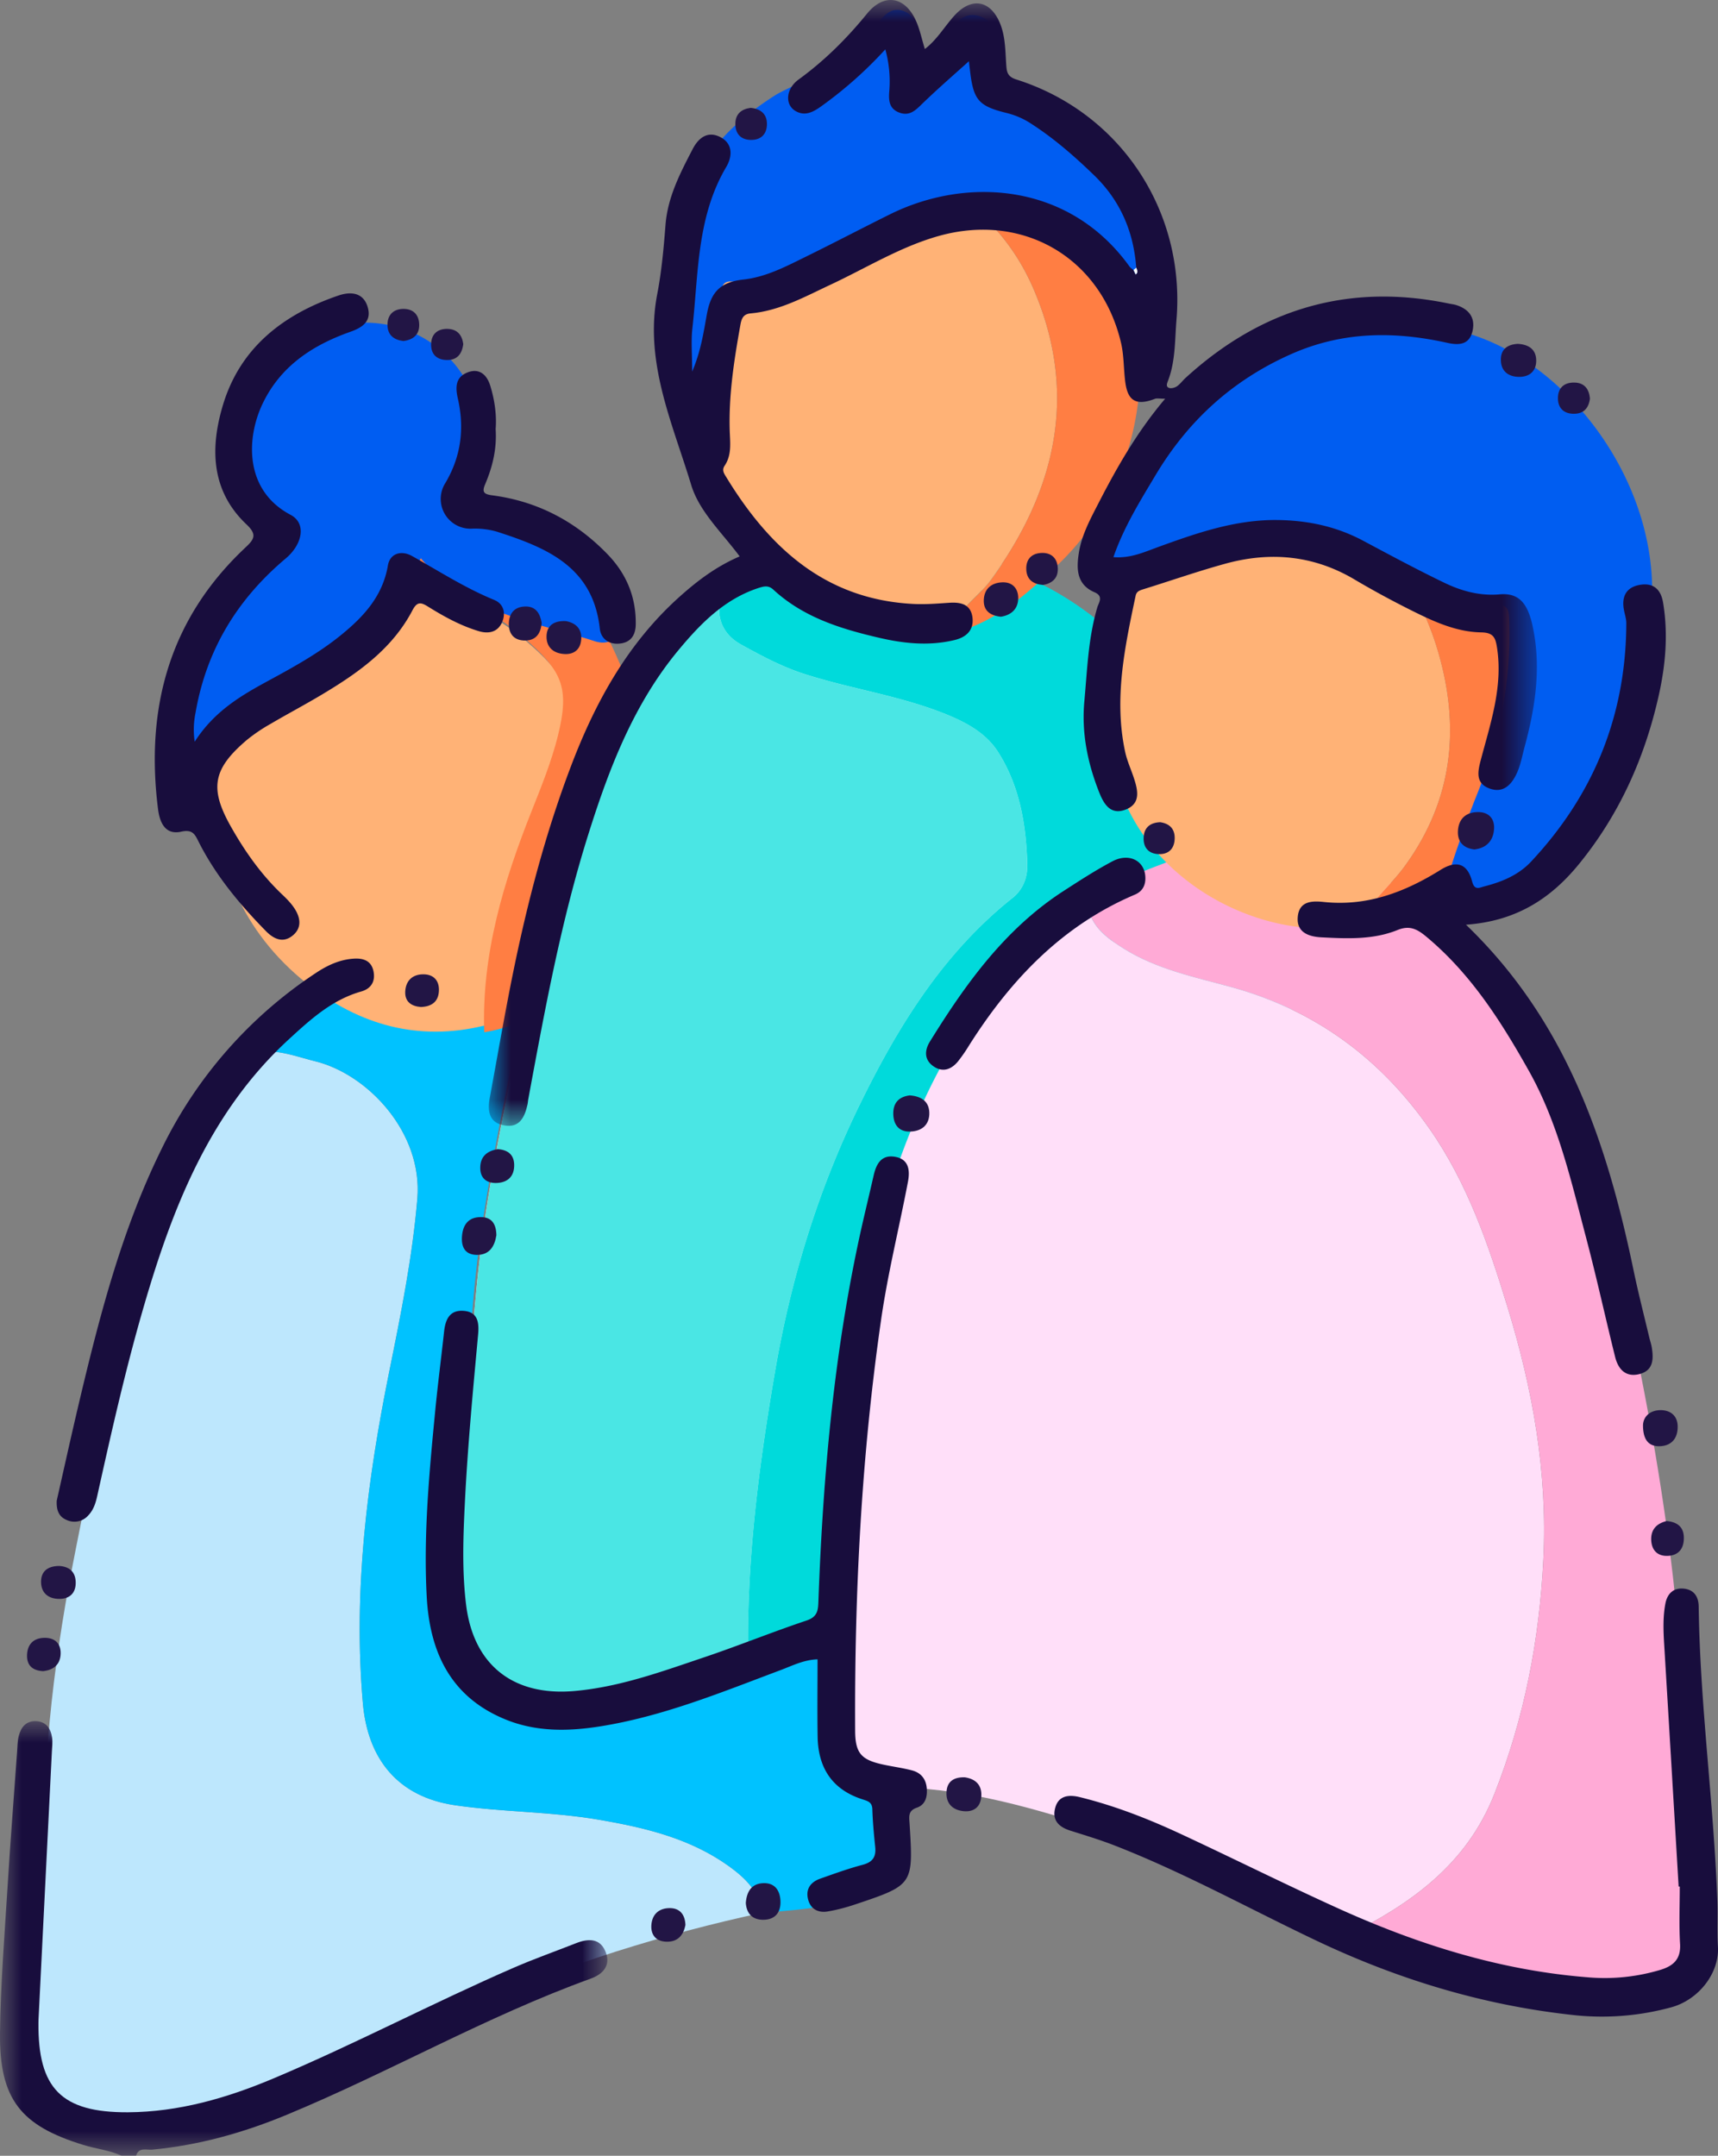
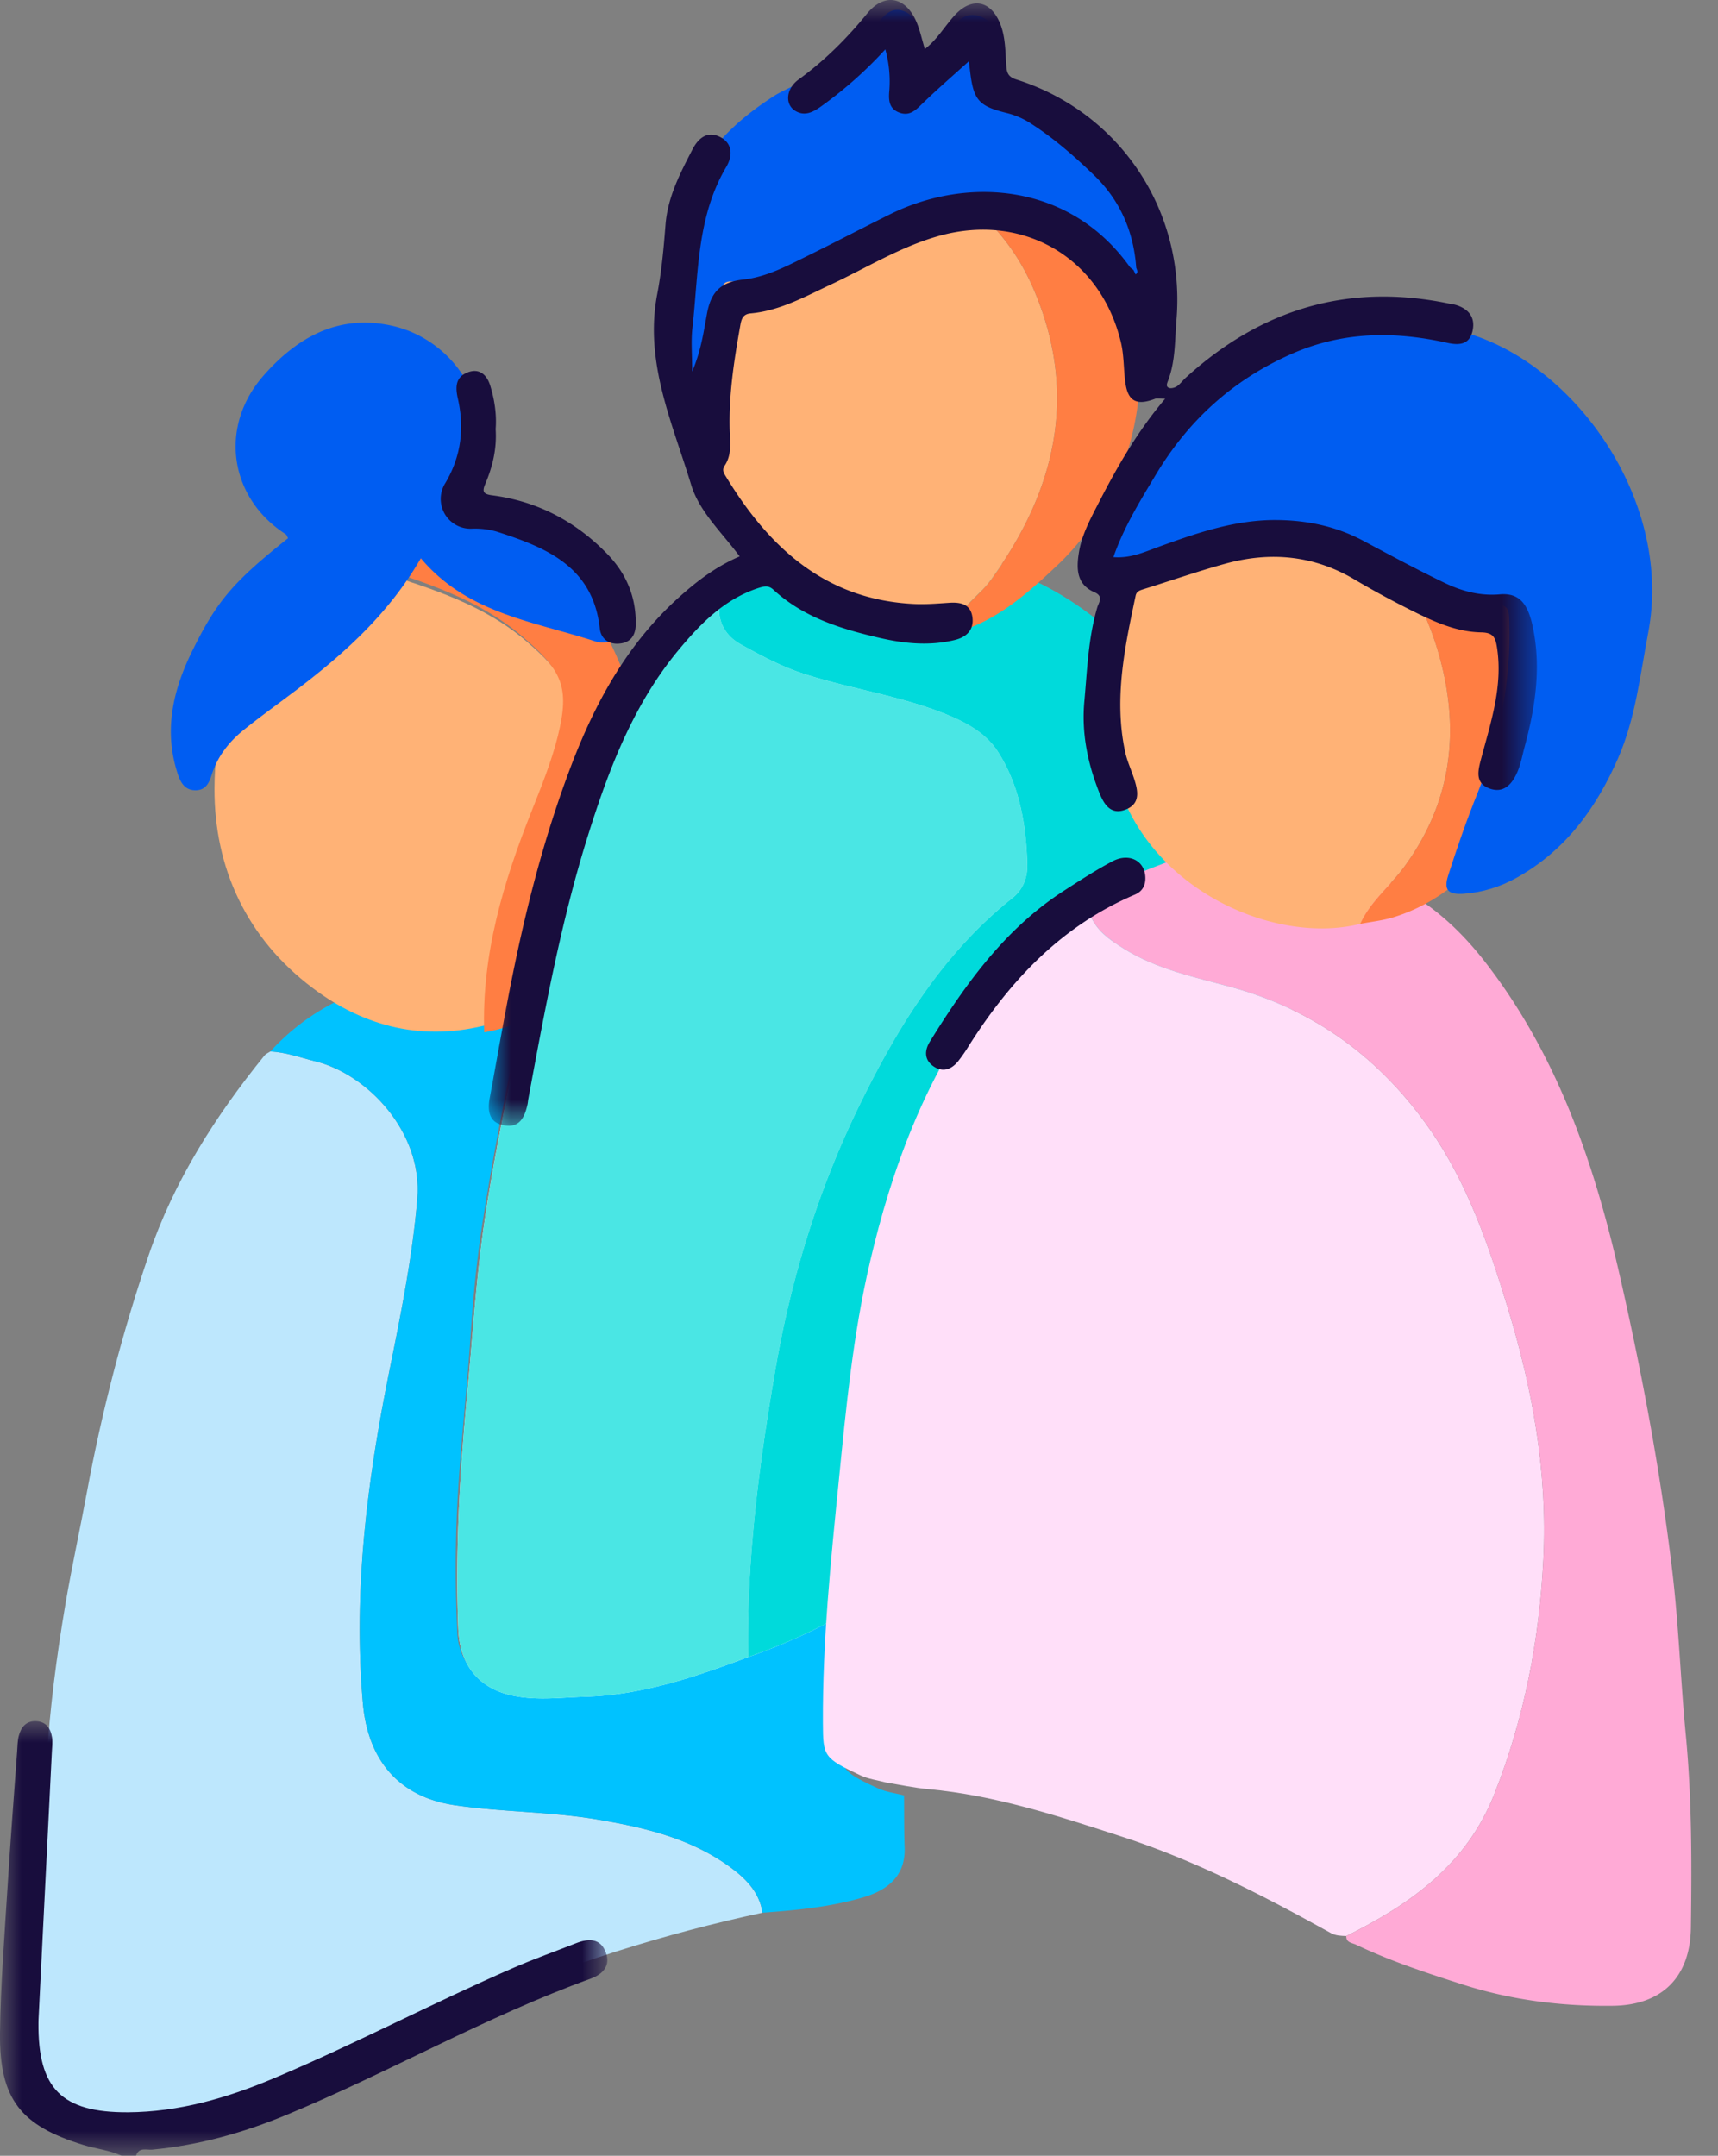
<svg xmlns="http://www.w3.org/2000/svg" xmlns:xlink="http://www.w3.org/1999/xlink" width="39.851" height="50" viewBox="0 0 39.851 50">
  <rect x="0" y="0" width="39.851" height="50" fill="#808080" stroke="none" />
  <defs>
    <path id="9y432bvtna" d="M0 0h14.088v10.08H0z" />
    <path id="vt177w9m0c" d="M0 0h24.31v26.112H0z" />
  </defs>
  <g fill="none" fill-rule="evenodd">
    <path d="M17.688 44.362c-1.147.246-2.28.546-3.399.901-1.017.323-2.01.702-2.968 1.167-1.654.803-3.26 1.703-5.04 2.236-1.216.365-2.451.573-3.71.524-1.109-.043-1.807-.547-1.807-1.851 0-.86-.037-1.722.011-2.58.073-1.306.228-2.608.306-3.914.074-1.225.233-2.44.438-3.647.148-.869.338-1.73.498-2.596.345-1.862.819-3.69 1.429-5.482.587-1.725 1.55-3.235 2.69-4.64.032-.04.09-.062.134-.093.364.017.703.144 1.05.23 1.207.3 2.489 1.646 2.36 3.186-.113 1.35-.382 2.68-.65 4.001-.515 2.548-.84 5.094-.613 7.699.114 1.304.82 2.173 2.135 2.366 1.105.162 2.23.147 3.335.336 1.072.184 2.117.43 3.02 1.078.377.272.704.586.78 1.079" fill="#BDE7FD" />
    <path d="M19.426 26.689a22.445 22.445 0 0 0-1.489 5.116c-.21 1.236-.405 2.474-.508 3.723-.073.893-.118 1.79-.166 2.684-.008.166-.074.256-.219.31-1.502.559-3.05.9-4.657.845-1.005-.034-1.74-.653-1.78-1.499-.047-.996-.05-1.999.001-2.994.07-1.32.225-2.637.312-3.957.058-.881.145-1.76.283-2.629.307-1.944.705-3.873 1.14-5.794-.43-.017-.85-.157-1.283-.09-.519.08-1.04.146-1.555.25-1.25.252-2.36.774-3.234 1.733.363.017.702.144 1.05.23 1.206.3 2.488 1.646 2.36 3.186-.114 1.35-.383 2.68-.65 4.001-.516 2.548-.84 5.094-.614 7.698.114 1.305.82 2.174 2.135 2.367 1.105.162 2.23.146 3.335.336 1.072.184 2.117.43 3.02 1.078.378.272.705.586.78 1.079.785-.056 1.571-.133 2.325-.353.554-.162.998-.48.972-1.165-.015-.4-.01-.801-.014-1.202-.2-.053-.414-.078-.6-.163-.858-.395-.87-.44-.878-1.206-.023-1.886.155-3.759.329-5.633.156-1.694.307-3.387.682-5.05.496-2.194 1.255-4.283 2.587-6.12.653-.9.492-.802 1.47-1.366.496-.411.543-.622 1.139-.85.14-.054.942-.39 1.082-.446 0 0 .129-.678.805-.128.054-.002-7.185 3.74-8.16 6.009" fill="#00C2FF" />
    <path d="M11.354 23.756c-1.51.408-2.885.076-4.103-.842-1.528-1.15-2.283-2.78-2.276-4.63.009-2.398 1.145-4.215 3.384-5.253.092.196.297.188.46.24 1.201.383 2.41.759 3.389 1.6.884.76 1.077 1.119.8 2.23-.143.573-.367 1.128-.586 1.68-.637 1.6-1.128 3.228-1.068 4.975" fill="#FFB276" />
    <path d="M11.232 23.943c-.062-1.807.446-3.49 1.104-5.142.226-.57.458-1.143.605-1.735.286-1.149.087-1.52-.827-2.305-1.012-.869-2.26-1.257-3.502-1.653-.168-.054-.38-.046-.475-.248 2.28-1.113 4.944-.197 6.04 2.088 1.209 2.52 1.151 4.978-.447 7.32-.597.876-1.413 1.493-2.498 1.675" fill="#FF7E43" />
    <path d="M18.182 13.281c-.571.153-1.056.46-1.502.838a2.937 2.937 0 0 0-.691.59c-1.008 1.223-1.871 2.539-2.452 4.018-.689 1.753-1.147 3.572-1.517 5.417-.307 1.525-.633 3.046-.837 4.591-.155 1.177-.228 2.359-.34 3.538-.173 1.834-.287 3.668-.213 5.505.033.828.466 1.404 1.324 1.562.54.1 1.067.03 1.603.014 1.337-.038 2.569-.46 3.796-.92 1.029-.357 2-.828 2.918-1.415.606-.162 1.129-.512 1.702-.75a26.648 26.648 0 0 1 5.663-1.677c.678-.12 1.368-.157 2.038-.328.857-.22 1.062-.478 1.07-1.351a40.813 40.813 0 0 0-.159-3.684c-.153-1.87-.308-3.736-.593-5.59-.35-2.276-1.052-4.434-2.177-6.446-.454-.812-1-1.558-1.722-2.161-.694-.783-1.546-1.338-2.506-1.735-.585-.395-1.259-.544-1.937-.623-1.209-.14-2.382.005-3.468.607" fill="#F9FAFA" />
    <path d="M17.353 38.433c-1.227.462-2.46.883-3.796.921-.537.016-1.064.086-1.604-.014-.857-.158-1.29-.734-1.323-1.561-.074-1.838.04-3.672.213-5.506.111-1.179.185-2.361.34-3.538.205-1.545.53-3.066.837-4.592.37-1.844.828-3.664 1.516-5.416.582-1.48 1.444-2.795 2.453-4.018.194-.236.434-.425.69-.59-.002.387.207.664.52.836.47.259.946.513 1.464.68 1.05.336 2.15.493 3.183.892.513.198 1.007.448 1.302.91.504.787.655 1.692.68 2.611.01.29-.09.578-.337.773-1.632 1.298-2.69 3.033-3.58 4.864-.937 1.93-1.562 3.967-1.928 6.095-.38 2.206-.666 4.412-.63 6.653M26.093 15.032c.721.603 1.268 1.348 1.722 2.16 1.125 2.013 1.827 4.17 2.177 6.447.285 1.855.44 3.721.594 5.59.1 1.227.17 2.453.158 3.684-.008.874-.213 1.131-1.07 1.35-.67.172-1.36.21-2.038.329a26.683 26.683 0 0 0-5.663 1.676c-.573.24-1.097.589-1.703.75.103-1.109.239-2.214.395-3.318.303-2.149.73-4.267 1.49-6.304.69-1.855 1.565-3.609 3.07-4.956.54-.485 1.019-1.084 1.898-1.017.416.032.706-.494.595-.919-.056-.215-.213-.429.128-.556.077-.029.066-.138.027-.223-.25-.553-.455-1.132-.757-1.654-.3-.52-.515-1.033-.456-1.644.043-.447-.09-.823-.504-1.055-.169-.094-.152-.207-.063-.34" fill="#4AE6E4" />
    <path d="M29.183 19.959c.038.084-.96.358-1.038.386-.34.127-.483-.056-.427.16.111.424-.18.95-.595.918-.879-.067-1.358.532-1.898 1.017-1.505 1.347-2.38 3.1-3.071 4.956-.76 2.037-1.186 4.155-1.49 6.304a70.525 70.525 0 0 0-.394 3.318 13.68 13.68 0 0 1-2.917 1.415c-.036-2.24.25-4.447.63-6.653.366-2.128.991-4.165 1.928-6.095.89-1.831 1.947-3.566 3.58-4.863.247-.196.346-.483.338-.774-.026-.92-.177-1.824-.68-2.61-.296-.463-.79-.712-1.303-.911-1.033-.4-2.133-.556-3.183-.893-.518-.166-.994-.42-1.465-.68-.312-.17-.521-.448-.518-.836.447-.376.931-.683 1.502-.837.044.135.164.18.277.23 1.233.56 2.502.697 3.814.318.456-.132.933-.21 1.314-.531 3.767 1.45 5.346 6.108 5.596 6.66" fill="#00DADB" />
    <path d="M23.587 13.297c-.38.322-.858.4-1.314.532-1.312.38-2.58.242-3.814-.318-.113-.05-.233-.095-.277-.23 1.086-.602 2.26-.748 3.468-.607.678.08 1.352.228 1.937.623" fill="#4AE6E4" />
    <path d="M31.229 44.903c-.123-.005-.24-.005-.36-.07-1.561-.866-3.148-1.685-4.852-2.237-1.465-.475-2.934-.958-4.484-1.1-.328-.03-.652-.1-.977-.153-.2-.054-.413-.08-.598-.167-.856-.401-.867-.446-.87-1.212-.01-1.887.182-3.758.37-5.631.168-1.693.33-3.385.718-5.045.51-2.19 1.285-4.274 2.63-6.101.66-.897 1.44-1.682 2.421-2.24.055.535.45.81.848 1.06.762.476 1.639.655 2.491.889 1.938.531 3.453 1.654 4.594 3.286.875 1.251 1.365 2.68 1.806 4.124.585 1.908.934 3.845.834 5.858-.093 1.88-.442 3.685-1.135 5.442-.648 1.645-1.947 2.557-3.436 3.297" fill="#FFDFF9" />
    <path d="M39.103 40.23c-.12-1.249-.161-2.504-.308-3.752-.273-2.317-.702-4.605-1.219-6.877-.593-2.608-1.442-5.108-3.108-7.265-.54-.7-1.157-1.279-1.9-1.688l.001-.002c-.082-.104-1.215-.541-1.331-.585a6.783 6.783 0 0 0-2.514-.409c-.435.046-.865.121-1.286.242l-.112.002-.422.164c-.597.224-1.177.48-1.677.888.055.534.45.81.848 1.058.762.477 1.64.656 2.49.89 1.939.532 3.454 1.654 4.595 3.286.875 1.251 1.364 2.68 1.806 4.124.584 1.908.934 3.845.834 5.858-.093 1.879-.443 3.685-1.135 5.442-.648 1.645-1.946 2.557-3.436 3.297-.005.155.128.155.224.2.802.383 1.644.658 2.487.928 1.129.36 2.292.505 3.472.49 1.15-.014 1.796-.674 1.81-1.813.02-1.495.024-2.986-.119-4.478" fill="#FFAAD6" />
    <path d="M22.063 14.696c-.786.268-1.56.15-2.309-.123-2.134-.775-3.254-2.405-3.67-4.546-.34-1.74-.068-3.414.866-4.942.49-.802 1.156-1.434 2.035-1.813.143.275.43.187.65.234 1.944.409 3.541 1.33 4.346 3.214 1.034 2.418.515 4.656-1 6.731-.303.417-.807.688-.918 1.245M31.551 21.428c-1.922.484-4.804-.721-5.615-3.24-.676-2.1-.352-3.945.87-5.674a5.228 5.228 0 0 1 2.583-1.93c.023.216.228.219.362.296.767.443 1.523.92 2.117 1.575.7.773 1.21 1.683 1.5 2.692.507 1.766.322 3.425-.786 4.946-.332.456-.793.809-1.03 1.335" fill="#FFB276" />
    <path d="M22.063 14.696c.11-.557.615-.828.919-1.245 1.514-2.075 2.033-4.313 1-6.731-.806-1.885-2.403-2.805-4.348-3.214-.22-.047-.506.041-.65-.234 2.03-1.179 4.96-.524 6.28 1.403 1.818 2.655 1.523 6.303-.747 8.444-.706.665-1.454 1.337-2.454 1.577M31.551 21.428c.238-.526.7-.88 1.03-1.335 1.109-1.521 1.294-3.18.786-4.946a6.782 6.782 0 0 0-1.5-2.692c-.593-.655-1.35-1.132-2.116-1.575-.134-.077-.34-.08-.362-.297 1.133-.302 2.225-.068 3.218.433 2.232 1.124 3.357 2.976 3.177 5.49-.134 1.872-1.374 4.127-3.46 4.768-.25.077-.515.104-.773.154" fill="#FF7E43" />
    <path d="M29.727 12.166c-1.105.026-1.935.163-2.715.602-.365.205-.794.297-1.17.512-.257.148-.46.002-.474-.3-.017-.398.1-.77.255-1.129.674-1.565 1.734-2.832 3.177-3.704 1.701-1.027 3.528-.986 5.379-.373 2.471.817 4.621 3.935 4.053 6.901-.188.982-.292 1.978-.697 2.906-.507 1.161-1.22 2.143-2.352 2.775-.383.213-.786.34-1.222.373-.363.027-.48-.078-.368-.427.207-.646.43-1.29.685-1.919.516-1.28.776-2.6.728-3.98-.007-.186.005-.366-.257-.384-1.152-.084-2.1-.67-3.043-1.259-.683-.426-1.411-.64-1.979-.594" fill="#005DF1" />
    <path d="M10.635 11.41a7.363 7.363 0 0 1 2.15.886c.832.518 1.249 1.311 1.475 2.227.072.288-.132.457-.47.347-1.41-.458-2.952-.642-4.028-1.922-.726 1.258-1.737 2.177-2.832 3.013-.419.32-.849.626-1.26.955-.352.28-.627.627-.764 1.066-.058.185-.141.342-.358.347-.254.006-.357-.17-.426-.382-.326-.99-.115-1.922.323-2.819.583-1.194.962-1.627 2.237-2.645-.018-.031-.03-.076-.057-.094-1.301-.84-1.558-2.487-.51-3.68.776-.884 1.742-1.433 2.985-1.152 1.565.354 2.633 2.14 1.617 3.691-.029.043-.048.094-.082.162M21.382 1.412c.312-.25.545-.5.74-.785.146-.216.334-.336.6-.25.248.081.377.293.326.519-.159.723.297.968.835 1.198 1.304.557 2.146 1.604 2.644 2.865.445 1.126.356 2.349.173 3.542-.022.148-.112.255-.28.254-.172-.001-.253-.123-.277-.263-.065-.37-.14-.74-.16-1.113-.074-1.365-.982-2.012-2.072-2.57-1.158-.591-2.187-.323-3.217.295-.748.448-1.464.957-2.304 1.237-.44.145-.88.264-1.345.195-.207-.032-.292.026-.329.244-.167.989-.327 1.975-.14 2.98.026.147.035.291-.129.35-.165.06-.253-.069-.323-.192-.272-.478-.437-.99-.44-1.544-.006-.78.038-1.555.234-2.314.02-.08.047-.166.036-.244-.224-1.69.693-2.743 1.989-3.582.162-.105.343-.18.516-.27.734-.376 1.415-.821 1.942-1.472.136-.167.288-.314.53-.244.23.067.32.261.364.469.044.202.053.41.087.695" fill="#005DF2" />
    <g transform="translate(0 39.92)">
      <mask id="thfpy8j0mb" fill="#fff">
        <use xlink:href="#9y432bvtna" />
      </mask>
      <path d="M2.822 10.08c-.282-.13-.59-.16-.884-.25C.487 9.385-.016 8.774 0 7.237.013 6.1.106 4.963.176 3.828.24 2.79.322 1.752.396.714.407.59.404.462.435.343.486.139.606-.011.84 0c.234.012.338.172.368.382.016.108 0 .221-.005.332L.894 6.91c-.002.028-.001.056-.002.084-.014 1.52.53 2.085 2.076 2.077 1.179-.007 2.295-.329 3.378-.786 1.889-.796 3.702-1.755 5.582-2.572.47-.204.953-.374 1.43-.562.29-.114.568-.125.695.213.117.309-.073.507-.35.607-2.428.878-4.67 2.172-7.049 3.157-1.006.417-2.039.708-3.125.81-.127.012-.312-.065-.374.142h-.333z" fill="#180D3D" mask="url(#thfpy8j0mb)" />
    </g>
    <g transform="translate(11.34)">
      <mask id="4txygzenad" fill="#fff">
        <use xlink:href="#vt177w9m0c" />
      </mask>
      <path d="M15.016 6.208c-.06-.836-.372-1.558-.977-2.143-.45-.435-.919-.846-1.446-1.187a1.833 1.833 0 0 0-.566-.253c-.662-.161-.784-.298-.864-.965a18.87 18.87 0 0 1-.028-.24c-.348.314-.72.636-1.073.977-.157.153-.295.302-.535.217-.251-.09-.258-.298-.238-.515a2.787 2.787 0 0 0-.093-.954A9.472 9.472 0 0 1 7.689 2.48c-.18.126-.365.219-.577.094-.249-.146-.225-.514.073-.73.6-.436 1.117-.95 1.585-1.525.392-.484.88-.407 1.136.161.09.199.133.417.207.657.278-.212.452-.514.678-.767.405-.453.858-.37 1.078.202.115.304.11.627.133.945.011.154.03.262.231.326 2.406.76 3.927 3.043 3.717 5.573-.039.468-.022.945-.189 1.396-.025.068-.065.145.005.18.047.026.14.003.191-.03.08-.054.137-.138.21-.203 1.748-1.594 3.774-2.204 6.108-1.717.054.011.11.017.163.033.293.093.448.29.38.597-.07.32-.304.342-.584.28-1.232-.274-2.433-.267-3.622.26-1.36.602-2.39 1.543-3.145 2.804-.36.603-.736 1.204-.98 1.906.402.032.726-.122 1.055-.241.889-.322 1.776-.63 2.741-.62.708.007 1.373.147 2 .482.622.332 1.245.667 1.88.973.4.193.823.309 1.286.269.456-.04.66.218.774.792.189.94.045 1.85-.2 2.755-.054.2-.09.41-.176.597-.122.27-.32.484-.651.353-.305-.12-.26-.377-.192-.637.224-.855.52-1.699.383-2.612-.036-.243-.083-.361-.369-.366-.58-.01-1.104-.253-1.613-.507-.446-.223-.886-.46-1.315-.714-.95-.567-1.959-.66-3.007-.372-.64.176-1.269.396-1.903.593-.083.026-.156.049-.177.148-.253 1.196-.508 2.393-.244 3.622.046.215.143.42.21.63.09.279.148.574-.196.709-.347.136-.505-.12-.614-.394-.27-.68-.414-1.383-.346-2.116.067-.731.09-1.469.301-2.181.031-.105.152-.256-.064-.348-.42-.18-.423-.546-.364-.917.066-.417.268-.785.458-1.155.43-.837.896-1.653 1.543-2.417-.131 0-.19-.015-.236.002-.428.164-.63.057-.688-.385-.04-.302-.03-.614-.098-.908-.462-1.979-2.27-3.036-4.233-2.483-.887.25-1.67.737-2.498 1.125-.601.28-1.185.61-1.865.67-.187.017-.213.148-.238.286-.144.807-.27 1.616-.244 2.44.009.276.05.558-.119.808-.07.104-.01.183.04.265 1.002 1.643 2.307 2.84 4.348 2.94.276.014.555-.01.832-.028.261-.016.488.036.529.335.04.3-.144.466-.416.53-.58.14-1.161.083-1.732-.049-.896-.207-1.77-.474-2.47-1.12-.113-.104-.212-.08-.34-.04-.789.256-1.345.823-1.851 1.431-1.04 1.248-1.612 2.733-2.094 4.263-.637 2.016-1.015 4.088-1.399 6.16-.008.04-.009.082-.018.123-.064.295-.184.555-.545.488-.36-.065-.385-.347-.33-.647.18-.968.345-1.94.542-2.903.33-1.618.747-3.214 1.333-4.76.563-1.489 1.318-2.868 2.526-3.95.415-.372.855-.705 1.395-.936-.413-.557-.938-1.039-1.126-1.662-.435-1.436-1.09-2.845-.786-4.423.102-.53.15-1.072.192-1.61.052-.644.34-1.194.627-1.748.136-.264.348-.432.641-.284.3.152.283.452.143.69-.689 1.163-.645 2.475-.788 3.748-.034.301-.005.61-.005 1.003.208-.49.265-.92.344-1.346.098-.524.331-.733.848-.79.534-.06 1.001-.312 1.473-.543.647-.318 1.285-.653 1.931-.973 1.772-.875 4.15-.734 5.55 1.216.023.032.06.053.09.079.018.035.034.07.05.104.068-.047.033-.104.014-.158" fill="#180D3D" mask="url(#4txygzenad)" />
    </g>
-     <path d="M18.964 38.486c-.32.01-.581.146-.85.247-1.374.515-2.737 1.077-4.196 1.308-.73.116-1.468.13-2.175-.154-1.287-.518-1.776-1.563-1.845-2.86-.077-1.445.06-2.885.199-4.322.059-.607.138-1.212.204-1.819.03-.277.125-.505.449-.483.345.023.364.287.34.553-.118 1.285-.24 2.569-.305 3.859-.04.804-.072 1.606.027 2.41.173 1.392 1.092 2.118 2.506 1.996 1.05-.091 2.026-.449 3.009-.78.8-.269 1.583-.588 2.384-.856.268-.09.266-.258.274-.473.106-2.889.36-5.76.988-8.588.094-.42.196-.836.291-1.255.06-.268.176-.493.496-.439.332.056.35.328.3.585-.202 1.061-.465 2.11-.62 3.182-.458 3.168-.621 6.353-.604 9.55.003.528.151.675.671.784.217.046.437.075.65.131.208.055.326.203.341.423.015.195-.035.375-.232.442-.205.07-.178.207-.168.363.09 1.425.09 1.427-1.26 1.88-.21.07-.425.128-.642.164-.214.036-.392-.054-.45-.275-.064-.24.053-.406.279-.486.326-.115.653-.234.986-.322.234-.062.315-.187.29-.418-.03-.289-.057-.58-.066-.87-.005-.17-.11-.19-.235-.232-.697-.226-1.021-.729-1.034-1.443-.01-.596-.002-1.192-.002-1.802M4.516 17.203c.457-.712 1.08-1.073 1.716-1.418.585-.317 1.169-.64 1.686-1.062.521-.424.96-.9 1.08-1.609.05-.287.318-.354.56-.218.628.352 1.233.743 1.903 1.017.226.092.279.314.18.53-.104.225-.316.261-.534.196-.414-.124-.793-.33-1.158-.557-.166-.103-.264-.152-.38.07-.462.885-1.24 1.44-2.068 1.937-.403.243-.82.462-1.226.701a3.89 3.89 0 0 0-.55.373c-.799.679-.87 1.133-.355 2.034.324.57.7 1.099 1.178 1.552.1.095.2.196.276.31.144.214.187.456-.032.637-.22.182-.435.091-.623-.1-.615-.627-1.173-1.297-1.569-2.087-.082-.164-.14-.277-.395-.22-.375.084-.502-.216-.54-.53-.295-2.344.265-4.406 2.028-6.06.206-.193.275-.3.024-.537-.834-.788-.842-1.794-.541-2.783.403-1.323 1.403-2.092 2.675-2.525.278-.095.58-.078.68.275.094.329-.135.472-.408.568-.877.31-1.617.797-2.032 1.667-.375.785-.434 2.004.65 2.577.374.198.274.686-.11 1.009-1.128.948-1.844 2.125-2.095 3.58a1.93 1.93 0 0 0-.02.673M34.005 21.447c2.335 2.244 3.273 5.062 3.891 8.033.107.515.239 1.025.36 1.538.019.08.048.159.06.241.042.263.035.523-.278.608-.322.086-.5-.103-.573-.394-.227-.914-.428-1.835-.668-2.745-.35-1.325-.65-2.67-1.328-3.882-.647-1.152-1.35-2.261-2.385-3.122-.212-.177-.386-.267-.666-.154-.567.23-1.172.2-1.767.17-.285-.015-.586-.109-.547-.483.036-.356.325-.367.603-.337 1 .106 1.877-.226 2.706-.743.371-.233.626-.152.735.269.057.218.177.139.276.114.407-.103.797-.262 1.09-.575 1.456-1.554 2.203-3.396 2.21-5.532 0-.108-.04-.216-.058-.324-.05-.291.055-.501.351-.56.314-.063.504.08.559.402.122.723.06 1.442-.097 2.148-.321 1.44-.907 2.758-1.845 3.912-.658.81-1.465 1.335-2.63 1.416M38.938 43.756c-.111-1.87-.222-3.74-.335-5.611-.02-.32-.032-.64.028-.955.046-.237.198-.374.442-.342.224.029.326.186.33.41.03 2.278.348 4.537.432 6.812.013.36-.007.722.014 1.082.036.613-.447 1.227-1.074 1.402a6.094 6.094 0 0 1-2.35.174c-2.056-.23-4.011-.827-5.877-1.712-1.564-.742-3.08-1.584-4.696-2.214-.335-.13-.68-.234-1.024-.343-.257-.082-.425-.23-.354-.517.074-.302.322-.32.566-.262.824.202 1.61.511 2.377.869 1.217.567 2.42 1.168 3.644 1.722 1.84.831 3.75 1.432 5.777 1.59a4.486 4.486 0 0 0 1.686-.176c.297-.092.467-.25.447-.598-.026-.442-.007-.888-.007-1.332h-.026M1.316 34.805c.156-.69.32-1.433.494-2.174.484-2.05 1.004-4.092 1.943-5.992a10.246 10.246 0 0 1 3.578-4.075c.268-.178.557-.312.885-.33.214-.012.393.05.445.282.053.238-.046.413-.282.48-.68.193-1.178.649-1.68 1.11-1.83 1.685-2.694 3.892-3.365 6.2-.422 1.45-.753 2.923-1.08 4.397-.037.166-.088.322-.207.445a.425.425 0 0 1-.495.108c-.174-.07-.248-.21-.236-.451" fill="#180D3D" />
    <path d="M11.497 9.953c.03.464-.074.879-.243 1.278-.076.178-.035.231.16.257 1.056.137 1.948.609 2.685 1.374.433.45.656.987.648 1.616-.003.26-.12.43-.387.45-.243.02-.421-.117-.447-.348-.157-1.442-1.244-1.881-2.398-2.252a1.855 1.855 0 0 0-.575-.066.69.69 0 0 1-.609-1.06c.367-.619.446-1.274.288-1.965-.053-.234-.058-.463.183-.58.292-.141.487.015.571.292.102.333.15.678.124 1.004M26.568 20.348c.007.186-.068.326-.24.4-1.689.717-2.885 1.977-3.847 3.495a3.69 3.69 0 0 1-.26.376c-.149.18-.343.258-.552.123-.23-.148-.231-.37-.099-.584.83-1.341 1.743-2.613 3.096-3.49.372-.24.745-.483 1.136-.69.388-.207.754-.014.766.37" fill="#180D3D" />
-     <path d="M34.2 19.702c-.266-.031-.392-.188-.382-.423.013-.298.2-.454.493-.444.227.009.358.156.346.385-.016.287-.183.45-.456.482M11.514 28.65c-.041.26-.162.465-.47.455-.266-.01-.346-.195-.328-.43.02-.266.148-.448.438-.446.26 0 .356.168.36.42M38.111 33.06c.003-.19.146-.351.405-.354.232-.002.4.13.4.384.001.279-.152.452-.432.453-.249.001-.372-.158-.373-.484M17.3 44.136c.02-.269.137-.447.4-.459.272-.013.396.17.404.419.009.254-.119.426-.39.43-.264.005-.398-.148-.414-.39M21.106 25.406c.25.019.441.128.45.395.01.283-.17.436-.443.444-.25.008-.381-.145-.392-.39-.011-.264.117-.418.385-.45M23.217 14.304c-.247-.025-.408-.139-.397-.392.012-.261.183-.398.433-.406.233-.008.365.144.366.362 0 .255-.16.398-.402.436M35.205 7.975c.26.013.436.133.429.404-.006.248-.176.37-.416.362-.237-.009-.398-.136-.404-.384-.007-.255.151-.368.391-.382M22.38 41.222c.247.036.398.176.383.438-.015.247-.173.373-.416.347-.251-.028-.405-.177-.392-.44.011-.253.176-.353.424-.345M11.549 26.653c.233.017.372.129.378.358.006.262-.138.412-.396.426-.244.012-.397-.11-.391-.365.006-.262.173-.383.409-.419M1.366 36.32c.227.01.383.123.39.372.008.246-.13.39-.375.392-.252.001-.427-.129-.429-.395 0-.248.157-.365.414-.369M15.9 44.641c-.045.25-.185.403-.448.394-.234-.009-.357-.156-.343-.382.016-.262.186-.403.44-.397.228.005.34.156.35.385M13.127 14.406c.217.038.378.17.354.436-.02.223-.169.342-.393.327-.254-.016-.419-.161-.41-.419.008-.243.171-.358.449-.344M38.661 35.278c.256.023.4.146.398.397 0 .24-.12.4-.37.411-.227.011-.367-.115-.386-.342-.021-.261.119-.41.358-.466M1.005 38.76c-.258-.012-.383-.14-.378-.368.006-.261.158-.408.42-.405.227.002.364.132.36.362-.005.265-.175.384-.402.41M12.565 14.446c-.02.243-.129.406-.379.41-.246.003-.384-.136-.383-.384.003-.237.121-.395.37-.405.258-.011.354.163.392.379M9.764 23.356c-.22-.017-.376-.12-.364-.36.013-.262.182-.407.439-.398.228.007.354.155.342.386-.012.253-.172.362-.417.372M36.88 9.246c-.027.218-.144.351-.372.351-.224 0-.364-.12-.37-.349-.005-.25.142-.381.385-.375.226.005.34.147.357.373M24.19 13.567c-.226-.019-.372-.122-.384-.353-.011-.225.104-.37.33-.388.248-.02.394.12.401.362.007.226-.136.345-.346.38M10.746 7.98c-.032.251-.16.377-.39.37-.232-.007-.363-.142-.356-.372.006-.232.152-.354.38-.35.236.005.34.153.366.352M26.913 19.07c.22.032.345.158.335.39-.01.234-.15.36-.378.35-.23-.01-.353-.156-.342-.385.01-.232.15-.346.385-.355M17.41 2.502c.23.019.374.137.38.36.005.243-.133.39-.383.383-.228-.007-.35-.147-.35-.372.002-.23.14-.343.352-.371M9.357 7.91c-.217-.026-.363-.135-.369-.365-.005-.225.12-.368.345-.38.248-.011.391.131.391.375.001.227-.145.342-.367.37" fill="#221545" />
-     <path d="M26.357 6.208c.019.054.054.111-.014.158l-.05-.104.064-.054" fill="#F9F9F9" />
  </g>
</svg>